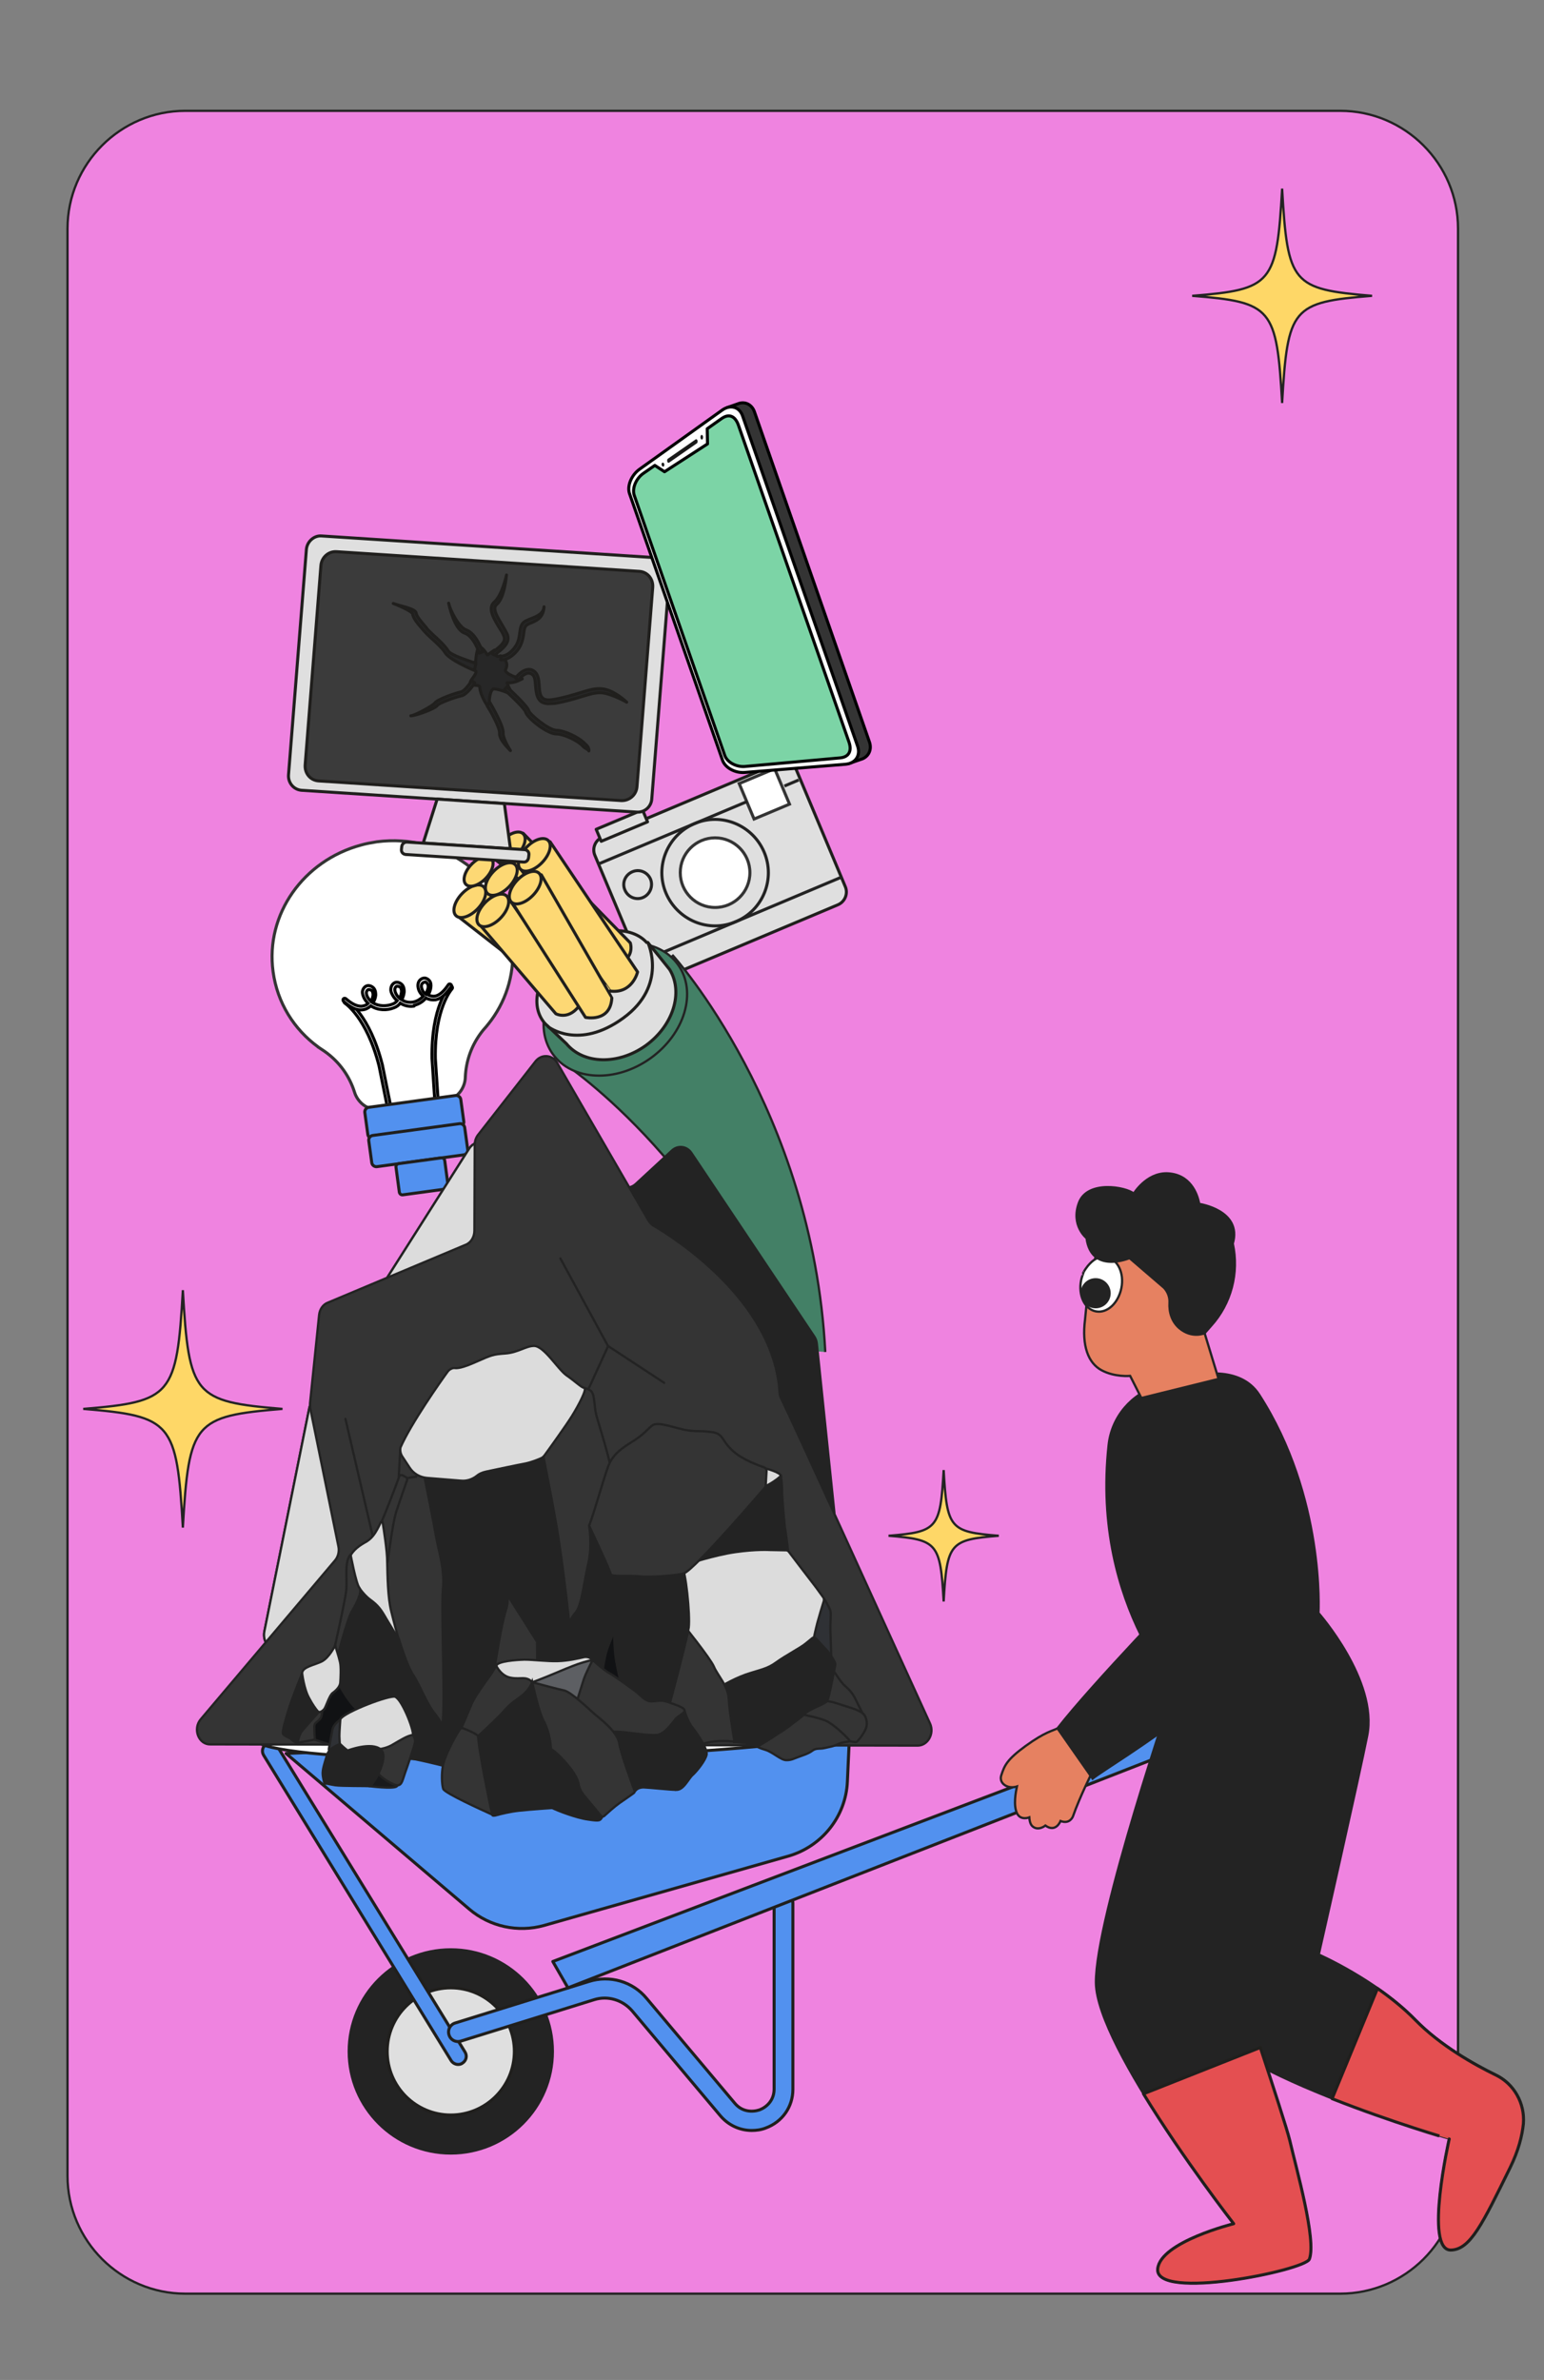
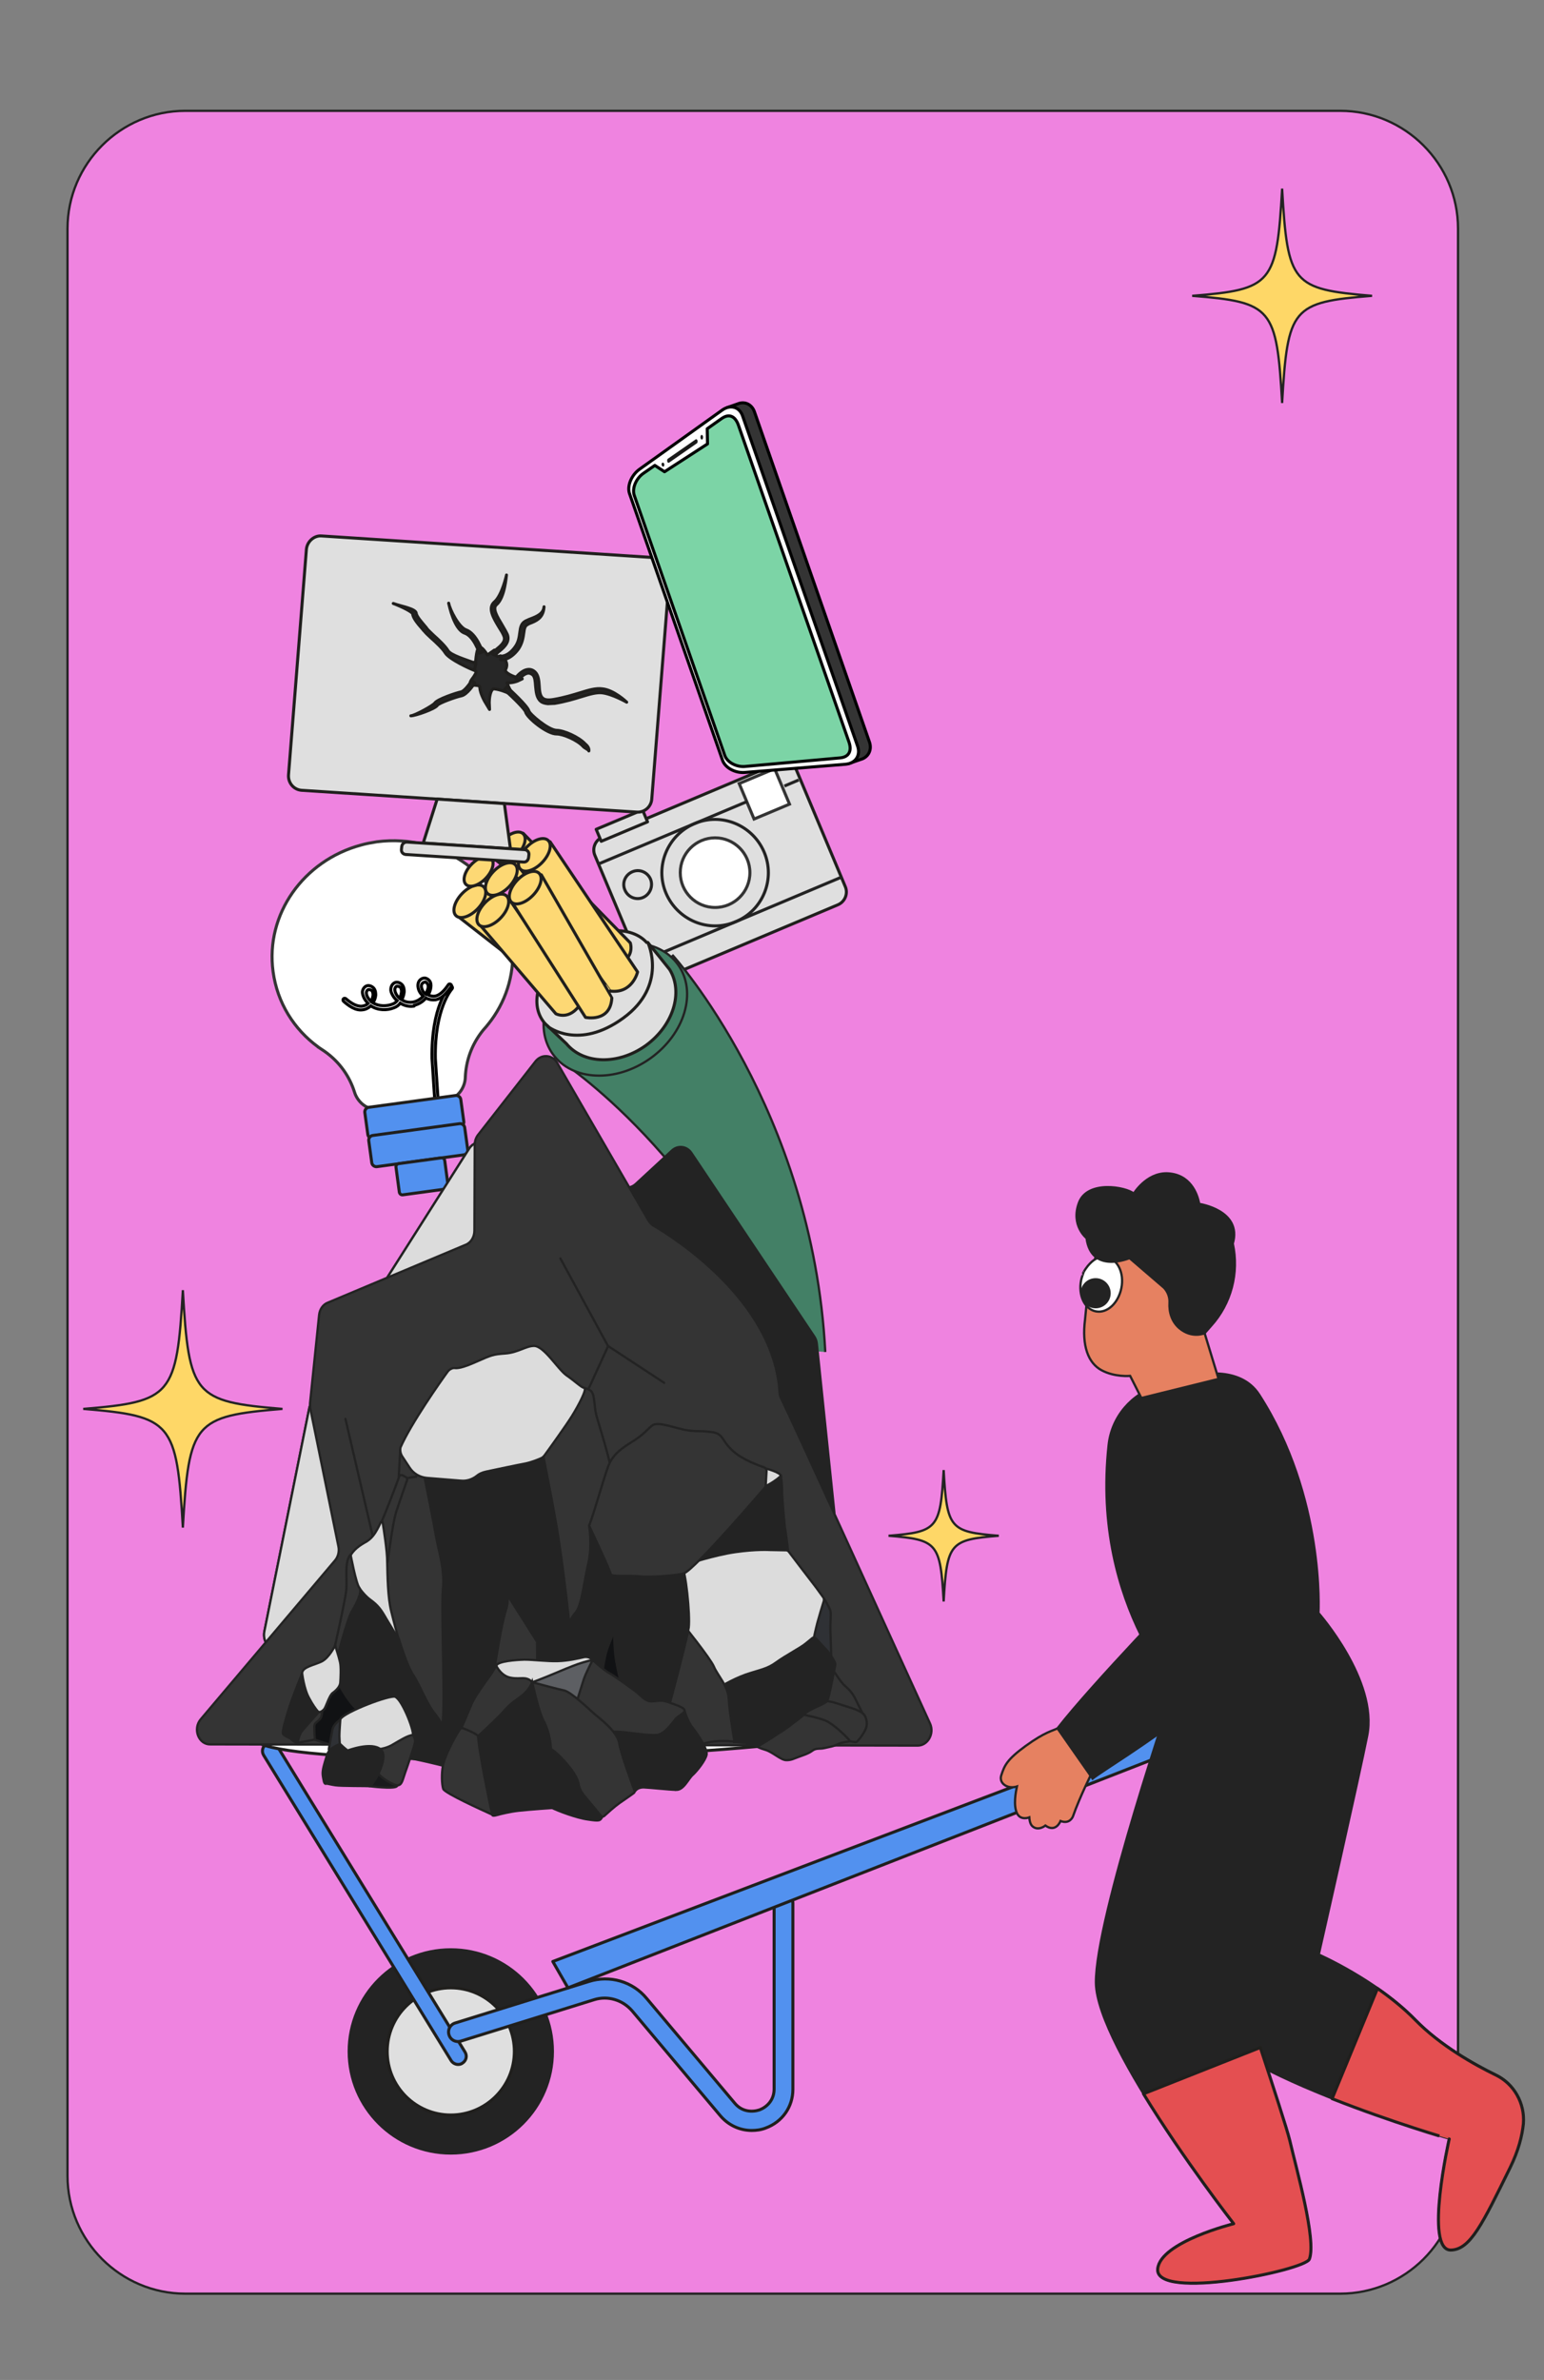
<svg xmlns="http://www.w3.org/2000/svg" version="1.1" id="Calque_1" x="0px" y="0px" viewBox="0 0 510 786" style="enable-background:new 0 0 510 786;" xml:space="preserve">
  <rect x="0" y="0" width="510" height="786" fill="#808080" stroke="none" />
  <style type="text/css">
	.st0{fill:#EF83E0;stroke:#232323;stroke-width:0.75;stroke-miterlimit:10;}
	.st1{fill:#FED767;stroke:#232323;stroke-width:0.75;stroke-linecap:round;stroke-miterlimit:10;}
	.st2{fill:#FFFFFF;stroke:#343434;stroke-miterlimit:10;}
	.st3{fill:#FFFFFF;stroke:#000000;stroke-miterlimit:10;}
	.st4{fill:#5291EF;stroke:#201F1D;stroke-linecap:round;stroke-linejoin:round;stroke-miterlimit:10;}
	.st5{fill:#DFDFDF;stroke:#201F1D;stroke-linecap:round;stroke-linejoin:round;stroke-miterlimit:10;}
	.st6{fill:none;stroke:#232323;stroke-miterlimit:10;}
	.st7{fill:#DFDFDF;stroke:#201F1D;stroke-width:1;stroke-linecap:round;stroke-linejoin:round;stroke-miterlimit:10;}
	.st8{fill:#FFFFFF;stroke:#343434;stroke-width:1;stroke-miterlimit:10;}
	.st9{fill:#438066;stroke:#232323;stroke-width:0.75;stroke-miterlimit:10;}
	.st10{fill:#438066;stroke:#232323;stroke-width:0.75;stroke-miterlimit:10;}
	.st11{fill:#FDD874;stroke:#201F1D;stroke-linecap:round;stroke-linejoin:round;stroke-miterlimit:10;}
	.st12{fill:#FDD874;stroke:#201F1D;stroke-width:1;stroke-linecap:round;stroke-linejoin:round;stroke-miterlimit:10;}
	.st13{fill:#3B3B3B;stroke:#201F1D;stroke-linecap:round;stroke-linejoin:round;stroke-miterlimit:10;}
	.st14{fill:#272727;stroke:#201F1D;stroke-linecap:round;stroke-linejoin:round;stroke-miterlimit:10;}
	.st15{fill:#343434;stroke:#000000;stroke-linecap:round;stroke-linejoin:round;stroke-miterlimit:10;}
	.st16{fill:#FFFFFF;stroke:#000000;stroke-linecap:round;stroke-linejoin:round;stroke-miterlimit:10;}
	.st17{fill:#7CD4A6;stroke:#000000;stroke-linecap:round;stroke-linejoin:round;stroke-miterlimit:10;}
	.st18{fill:#1A1A1A;}
	.st19{fill:#232323;stroke:#232323;stroke-width:0.75;stroke-miterlimit:10;}
	.st20{fill:none;stroke:#201F1D;stroke-linecap:round;stroke-linejoin:round;stroke-miterlimit:10;}
	.st21{fill:#FFFFFF;stroke:#201F1D;stroke-width:1;stroke-linecap:round;stroke-linejoin:round;stroke-miterlimit:10;}
	.st22{fill:#232323;stroke:#232323;stroke-width:0.75;stroke-linecap:round;stroke-miterlimit:10;}
	.st23{fill:#DCDCDC;stroke:#232323;stroke-width:0.75;stroke-linecap:round;stroke-miterlimit:10;}
	.st24{fill:#343434;stroke:#232323;stroke-width:0.75;stroke-linecap:round;stroke-miterlimit:10;}
	.st25{fill:none;stroke:#232323;stroke-width:0.75;stroke-linecap:round;stroke-miterlimit:10;}
	.st26{fill-rule:evenodd;clip-rule:evenodd;fill:#DCDCDC;stroke:#232323;stroke-width:0.75;stroke-miterlimit:10;}
	.st27{fill-rule:evenodd;clip-rule:evenodd;fill:#232323;stroke:#232323;stroke-width:0.75;stroke-miterlimit:10;}
	
		.st28{fill-rule:evenodd;clip-rule:evenodd;fill:#2F3135;stroke:#232323;stroke-width:0.75;stroke-linecap:round;stroke-linejoin:round;stroke-miterlimit:22.926;}
	.st29{fill-rule:evenodd;clip-rule:evenodd;fill:#343434;stroke:#232323;stroke-width:0.75;stroke-miterlimit:10;}
	
		.st30{fill-rule:evenodd;clip-rule:evenodd;fill:#111214;stroke:#232323;stroke-width:0.75;stroke-linecap:round;stroke-linejoin:round;stroke-miterlimit:22.926;}
	
		.st31{fill-rule:evenodd;clip-rule:evenodd;fill:#191A1C;stroke:#232323;stroke-width:0.75;stroke-linecap:round;stroke-linejoin:round;stroke-miterlimit:22.926;}
	
		.st32{fill-rule:evenodd;clip-rule:evenodd;fill:#5D5F63;stroke:#232323;stroke-width:0.75;stroke-linecap:round;stroke-linejoin:round;stroke-miterlimit:22.926;}
	.st33{fill:#E68161;stroke:#232323;stroke-width:0.75;stroke-miterlimit:10;}
	.st34{fill:#FFFFFF;stroke:#232323;stroke-width:0.75;stroke-miterlimit:10;}
	.st35{fill:#E44F51;stroke:#201F1D;stroke-linecap:round;stroke-linejoin:round;stroke-miterlimit:10;}
</style>
  <g id="Layer_2">
</g>
  <g id="Calque_1_00000029728495344136141870000005224277732685075098_">
    <path class="st0" d="M442.7,757.5H61.2c-21.4,0-38.9-17.5-38.9-38.9V75.5c0-21.4,17.5-38.9,38.9-38.9h381.5   c21.4,0,38.9,17.5,38.9,38.9v643.1C481.7,740,464.1,757.5,442.7,757.5z" />
    <g>
      <path class="st1" d="M423.5,133.1c1.8-31.5,3.3-33.3,29.7-35.4c-26.4-2.2-27.9-3.9-29.7-35.4c-1.8,31.5-3.3,33.3-29.7,35.4    C420.2,99.8,421.7,101.6,423.5,133.1z" />
    </g>
    <g>
      <path class="st1" d="M311.7,528.9c1.1-19.3,2-20.4,18.2-21.7c-16.2-1.3-17.1-2.4-18.2-21.7c-1.1,19.3-2,20.4-18.2,21.7    C309.7,508.5,310.6,509.6,311.7,528.9z" />
    </g>
    <g id="Lamp_00000084529576773983448420000016918605086609839544_">
      <g>
        <g>
          <path class="st2" d="M169.1,310.4c0.1,0.9,0.2,1.7,0.2,2.6c0.6,9.3-2.4,18.2-8,25.2l0,0c0,0,0,0-0.1,0.1      c-0.5,0.7-1.1,1.3-1.6,1.9c-3.9,4.8-5.7,10.3-5.9,15.6c-0.1,3.4-2.5,7-6.2,7.5l-10.8,3.8h-0.3l-11.4-0.8      c-3.6,0.5-6.9-2.3-7.9-5.6c-1.6-5.1-4.8-9.9-9.9-13.5c-0.7-0.5-1.4-0.9-2.1-1.4c-0.1,0-0.1-0.1-0.1-0.1l0,0      c-7.9-5.8-13.4-14.5-14.8-24.8c-2.6-19,10.1-36.7,29-41.8c1.7-0.5,3.5-0.8,5.3-1.1C146.4,275.2,166.3,289.6,169.1,310.4z" />
        </g>
      </g>
      <g>
        <g>
-           <path class="st3" d="M130.3,374.7c-0.3,0-0.6-0.2-0.6-0.4l-4.5-22.3c-4.1-16.1-11.3-20.7-11.3-20.7c-0.3-0.2-0.3-0.5-0.2-0.8      c0.2-0.3,0.5-0.3,0.8-0.2c0.3,0.2,7.6,4.8,11.8,21.4l4.5,22.3C130.8,374.4,130.6,374.7,130.3,374.7L130.3,374.7z" />
-         </g>
+           </g>
        <g>
          <path class="st3" d="M144.8,372.8L144.8,372.8c-0.3,0-0.6-0.2-0.6-0.5l-1.5-22.7c-0.3-17.1,5.5-23.5,5.8-23.8      c0.2-0.2,0.6-0.2,0.8,0s0.2,0.6,0,0.8c-0.1,0.1-5.8,6.4-5.5,23l1.5,22.7C145.3,372.5,145.1,372.7,144.8,372.8z" />
        </g>
        <g>
          <path class="st3" d="M136.5,332.3c-1.5,0.2-3-0.2-4.3-1c-0.5,0.7-1.2,1.2-2,1.5c-2.4,1-5.4,0.9-7.7-0.6      c-0.8,0.7-1.7,1.2-2.8,1.3l0,0c-2.3,0.3-4.5-1.3-6.2-2.8c-0.2-0.2-0.3-0.5-0.1-0.8c0.2-0.2,0.5-0.3,0.8-0.1      c1.5,1.3,3.5,2.7,5.4,2.5l0,0c0.8-0.1,1.5-0.4,2-0.9c-0.5-0.5-0.9-1-1.3-1.7c-0.4-0.8-0.6-1.5-0.6-2.1c0.1-0.9,0.6-1.7,1.4-2      s1.8,0.1,2.4,0.8c0.6,0.8,0.6,1.7,0.6,2.3c-0.1,0.9-0.4,1.7-0.9,2.5c1.9,1.2,4.5,1.2,6.5,0.4c0.6-0.2,1.1-0.6,1.5-1.1      c-0.6-0.5-1.1-1.1-1.5-1.8c-0.5-0.9-0.7-1.5-0.6-2.2c0.1-0.9,0.6-1.7,1.4-2c0.8-0.3,1.8,0.1,2.4,0.8c0.6,0.8,0.6,1.7,0.6,2.3      c-0.1,0.8-0.3,1.7-0.8,2.6c1.2,0.8,2.7,1,4,0.7c1.2-0.3,2.3-1,3.1-1.9c-0.7-0.6-1.2-1.3-1.5-2.1c-0.2-0.6-0.4-1.5-0.1-2.4      c0.3-0.9,1.2-1.5,2.1-1.5c0.8,0.1,1.6,0.7,1.9,1.5c0.2,0.6,0.2,1.3,0,2.2c-0.2,0.7-0.4,1.3-0.8,1.9c0.7,0.3,1.5,0.5,2.2,0.4l0,0      c1.9-0.3,3.4-2.2,4.5-3.8c0.2-0.3,0.5-0.3,0.8-0.1c0.3,0.2,0.3,0.5,0.1,0.8c-1.3,1.8-3,4-5.3,4.3l0,0c-1,0.1-2.1-0.1-3-0.6      c-1,1.2-2.3,2-3.8,2.4C136.9,332.3,136.7,332.3,136.5,332.3z M131.2,325.7h-0.1c-0.4,0.1-0.6,0.5-0.7,1c0,0.4,0.1,0.9,0.4,1.5      c0.3,0.6,0.7,1.1,1.2,1.5c0.3-0.6,0.5-1.3,0.6-2c0.1-0.6-0.1-1.2-0.3-1.6C131.9,325.8,131.5,325.7,131.2,325.7z M121.8,326.8      L121.8,326.8c-0.5,0.1-0.7,0.5-0.8,1c0,0.4,0.1,0.9,0.4,1.5c0.3,0.5,0.7,1,1.1,1.4c0.4-0.6,0.6-1.2,0.7-1.9      c0.1-0.6-0.1-1.2-0.3-1.6C122.6,327,122.2,326.8,121.8,326.8z M140.2,324.4c-0.4,0-0.7,0.3-0.9,0.7c-0.2,0.4-0.1,1,0.1,1.6      c0.2,0.6,0.6,1.2,1.2,1.6c0.3-0.5,0.5-1,0.7-1.6s0.2-1.2,0-1.6s-0.5-0.8-0.9-0.8C140.3,324.4,140.3,324.4,140.2,324.4z" />
        </g>
      </g>
      <g>
        <g>
          <path class="st4" d="M151.9,372.1l-28.7,3.9c-0.8,0.1-1.6-0.5-1.7-1.3l-1-7.3c-0.1-0.8,0.5-1.6,1.3-1.7l28.7-3.9      c0.8-0.1,1.6,0.5,1.7,1.3l1,7.3C153.3,371.2,152.7,372,151.9,372.1z" />
        </g>
        <g>
          <path class="st4" d="M153.2,381.4l-28.7,3.9c-0.8,0.1-1.6-0.5-1.7-1.3l-1-7.3c-0.1-0.8,0.5-1.6,1.3-1.7l28.7-3.9      c0.8-0.1,1.6,0.5,1.7,1.3l1,7.3C154.6,380.5,154,381.3,153.2,381.4z" />
        </g>
        <g>
          <path class="st4" d="M147.1,392.7l-14,1.9c-0.6,0.1-1.1-0.3-1.2-0.9l-1.1-8.2c-0.1-0.6,0.3-1.1,0.9-1.2l14-1.9      c0.6-0.1,1.1,0.3,1.2,0.9l1.1,8.2C148.1,392.1,147.7,392.6,147.1,392.7z" />
        </g>
      </g>
    </g>
    <g>
      <path class="st5" d="M276.8,298.8l-58.2,24.5c-2.3,1-5-0.1-6-2.4l-16.1-38.4c-1-2.3,0.1-5,2.4-6l58.2-24.5c2.3-1,5,0.1,6,2.4    l16.1,38.4C280.2,295.1,279.1,297.8,276.8,298.8z" />
      <line class="st6" x1="259.1" y1="259.6" x2="263.8" y2="257.6" />
      <rect x="197.2" y="270.4" transform="matrix(0.922 -0.387 0.387 0.922 -89.54 100.892)" class="st7" width="16.6" height="4.3" />
      <path class="st6" d="M243,304.4c-8.9,3.8-19.2-0.5-23-9.4s0.5-19.2,9.4-23s19.2,0.5,23,9.4C256.2,290.3,252,300.7,243,304.4z" />
      <path class="st6" d="M212.4,296.4c-2.3,1-5-0.1-6-2.5c-1-2.3,0.1-5,2.5-6c2.3-1,5,0.1,6,2.5C215.8,292.7,214.7,295.4,212.4,296.4z    " />
      <circle class="st2" cx="236.2" cy="288.2" r="11.5" />
      <rect x="246.2" y="255.7" transform="matrix(0.922 -0.387 0.387 0.922 -81.792 118.305)" class="st8" width="12.7" height="12.7" />
      <line class="st6" x1="211.7" y1="317.6" x2="277.9" y2="289.7" />
      <line class="st6" x1="198" y1="285.2" x2="246.8" y2="264.7" />
    </g>
    <g>
      <path class="st9" d="M272.6,446.5c-4.2-80.1-50.3-130.9-50.3-130.9l-38.8,33.7c0,0,45.6,28.1,76.1,96.2" />
      <ellipse transform="matrix(0.815 -0.58 0.58 0.815 -155.55 179.707)" class="st10" cx="203.2" cy="333.1" rx="25.4" ry="19.9" />
      <path class="st5" d="M221.2,320.2c-0.2-0.3-7-8.7-7.2-8.9l-0.2,0.2c-5-5.9-16.2-5.5-25.5,1.2c-9.7,6.9-13.7,17.8-9,24.4    c0.5,0.8,1.2,1.4,1.9,2c1.1,1.1,5.7,5.4,5.9,5.6c5.6,6.8,17.1,7.1,26.2,0.6C222.4,338.7,225.8,327.7,221.2,320.2z" />
      <path class="st5" d="M181.1,339.1c0,0,10,7.9,24.8-2.9s8.1-24.9,8.1-24.9" />
      <g>
        <g>
          <polygon class="st11" points="150.7,302.2 185.7,329.5 190,322.8 159.8,293.5     " />
          <ellipse transform="matrix(0.691 -0.723 0.723 0.691 -167.147 204.281)" class="st12" cx="155.2" cy="297.5" rx="6.6" ry="3.6" />
        </g>
        <g>
          <path class="st11" d="M158.3,305.2l25.3,29.6c0,0,4.6,2.5,8.3-3.5c0.1,0-24.1-34.9-24.1-34.9L158.3,305.2z" />
          <ellipse transform="matrix(0.691 -0.723 0.723 0.691 -166.981 210.724)" class="st12" cx="162.8" cy="300.5" rx="6.6" ry="3.6" />
        </g>
        <g>
          <path class="st11" d="M172.8,275.2l35.4,36.2c0,0,1.7,5.1-4.3,7c0.1,0-39.7-34.1-39.7-34.1" />
          <ellipse transform="matrix(0.691 -0.723 0.723 0.691 -150.135 208.396)" class="st12" cx="168.5" cy="279.7" rx="6.2" ry="3.4" />
        </g>
        <ellipse transform="matrix(0.691 -0.723 0.723 0.691 -159.099 203.353)" class="st12" cx="158.1" cy="287.6" rx="6" ry="3.3" />
        <ellipse transform="matrix(0.691 -0.723 0.723 0.691 -158.652 209.509)" class="st12" cx="165.6" cy="290.2" rx="6.6" ry="3.6" />
        <g>
          <path class="st11" d="M181.7,278l28.9,43c0,0-1.7,7.3-9.1,6.3c0.1,0-29.6-40.4-29.6-40.4L181.7,278z" />
          <ellipse transform="matrix(0.691 -0.723 0.723 0.691 -149.492 214.935)" class="st12" cx="176.5" cy="282.2" rx="6.6" ry="3.6" />
        </g>
        <g>
          <path class="st11" d="M169,297.8l24.4,38.2c0,0,8.3,1.8,8.7-6.5c0-0.1-23.3-40.6-23.3-40.6L169,297.8z" />
          <ellipse transform="matrix(0.691 -0.723 0.723 0.691 -158.245 216.131)" class="st12" cx="173.5" cy="293" rx="6.6" ry="3.6" />
        </g>
      </g>
    </g>
    <g>
      <g>
        <g>
          <g>
            <path class="st5" d="M210.3,268.2L99.6,261c-2.6-0.2-4.5-2.5-4.3-5.1l5.9-74.4c0.2-2.6,2.5-4.7,5-4.5l110.7,7.2       c2.6,0.2,4.5,2.5,4.3,5.1l-5.9,74.4C215.2,266.4,212.9,268.4,210.3,268.2z" />
          </g>
        </g>
      </g>
      <g>
        <g>
          <g>
-             <path class="st13" d="M205.2,264.4l-100-6.5c-2.7-0.2-4.6-2.5-4.4-5.3l5.2-65.8c0.2-2.7,2.5-4.8,5.2-4.6l100,6.5       c2.7,0.2,4.6,2.5,4.4,5.3l-5.2,65.8C210.2,262.5,207.9,264.5,205.2,264.4z" />
-           </g>
+             </g>
        </g>
      </g>
      <g>
        <g>
          <g>
            <path class="st14" d="M161.7,234.3l-1.2-2c-0.1-0.1-1.9-3.1-2-5.2c0-0.6-0.4-0.7-1.7-0.8c-0.6,0-1,0-1.3-0.4       c-0.4-0.5,0-1.1,0.6-1.9c0.4-0.5,1.4-2,1.1-2.3c-0.3-0.3-0.7-0.5-1-0.7c-0.5-0.3-0.9-0.6-0.9-1.2c0.1-0.6,0.7-0.9,1.1-1       c0.3-0.1,0.5-0.2,0.7-0.3c0.4-4.6,1-4.7,1.4-4.7c0.3,0,0.8-0.1,2.5,2.5l2.3-1.6l0.2,0.9c0.1,0.5,0.3,0.9,0.6,1.1       c0.4,0.2,0.9,0,0.9,0l0.3-0.1l0.3,0.2c1,0.6,2.5,2.2,1.4,4.3c-0.1,0.2-0.1,0.3,0,0.5c0.3,0.8,2.4,1.8,3.7,2.1l1.8,0.5l-1.7,0.8       c-0.1,0-1.5,0.6-3.3,0.5c0.1,0.4,0.5,1.4,1,2.3l1.2,1.9l-2-0.9c0,0-2.4-1.1-4.5-1.3c-0.2,0-0.3,0-0.5,0.2       c-0.8,0.7-1.1,3-1.1,4.3L161.7,234.3z" />
          </g>
        </g>
      </g>
      <g>
        <g>
          <g>
            <path class="st14" d="M158.3,215.7c0-0.1-1.8-5.6-4.8-6.6c-3.5-1.2-5.1-9.1-5.3-9.9l0,0c0.4,2.2,3.3,7.9,5.7,8.8       c3.5,1.2,5.4,7.1,5.5,7.3L158.3,215.7z" />
          </g>
        </g>
      </g>
      <g>
        <g>
          <g>
            <path class="st14" d="M163.8,216.1c0,0-0.4,0.4-0.4,0.2l-0.7-0.3c-0.1-0.5,0.3-0.8,1.1-1.4c1.6-1.3,3.3-2.7,2.7-4.4       c-0.3-0.9-1-2-1.7-3.1c-1.8-3-3.8-6.3-1.5-8.3c2.5-2.1,4-8.8,4-8.9l0,0c-0.1,0.3-0.5,7.4-3.3,9.8c-1.5,1.2,0.3,4.1,1.8,6.6       c0.7,1.2,1.4,2.4,1.8,3.3c1,2.7-1.7,4.7-3.1,5.8C164.2,215.7,163.9,216,163.8,216.1z" />
          </g>
        </g>
      </g>
      <g>
        <g>
          <g>
            <path class="st14" d="M165.4,217.9C165.4,217.9,165.3,217.9,165.4,217.9l0.1-1.2c0.1,0,2.3,0.2,4.6-3c1.2-1.6,1.4-3.3,1.6-4.8       c0.2-1.6,0.4-3,1.9-3.8c0.5-0.2,1-0.5,1.6-0.7c2.1-0.8,4.3-1.7,4.5-4l0,0c-0.2,3.1-1.8,4.3-4,5.2c-0.5,0.2-1.1,0.4-1.5,0.7       c-0.8,0.4-1,1.2-1.2,2.8c-0.2,1.5-0.5,3.4-1.8,5.3C168.5,218,165.8,218,165.4,217.9z" />
          </g>
        </g>
      </g>
      <g>
        <g>
          <g>
            <path class="st14" d="M181,232.4c-1-0.1-1.8-0.3-2.4-0.8c-1.4-1.2-1.5-3.2-1.7-5.1c-0.1-1.5-0.2-2.9-0.9-3.6       c-0.5-0.4-0.9-0.6-1.5-0.6c-1.4,0.1-2.8,1.7-3.2,2.3l-1-0.7c0.1-0.1,1.9-2.6,4.1-2.8c0.9-0.1,1.7,0.2,2.4,0.9       c1,1,1.2,2.7,1.3,4.4s0.2,3.4,1.2,4.2c0.7,0.6,1.9,0.7,3.6,0.4c3.5-0.6,6.4-1.5,8.7-2.2c2.9-0.9,5.2-1.6,7.4-1.3       c3.8,0.4,7.8,4.2,8,4.4l0,0c0,0-4.7-2.7-8.1-3.1c-1.9-0.2-4,0.4-6.9,1.3c-2.3,0.7-5.2,1.6-8.8,2.2       C182.3,232.3,181.6,232.4,181,232.4z" />
          </g>
        </g>
      </g>
      <g>
        <g>
          <g>
            <path class="st14" d="M194.5,248L194.5,248c0-0.4-1.4-0.9-1.9-1.5c-1.9-2.1-6.6-4.1-8.7-4.1c-3.1,0.1-9.8-5.3-10.3-7.3       c-0.2-0.8-3.7-4.4-7-7.3l0.8-0.9c1.2,1,6.9,6.3,7.3,7.9c0.3,1.1,6.4,6.3,9.1,6.4c2.4,0,7.4,2.2,9.5,4.5       C194.3,246.5,194.6,247.3,194.5,248z" />
          </g>
        </g>
      </g>
      <g>
        <g>
          <g>
-             <path class="st14" d="M168.6,247.9c-0.3-0.4-3.8-3.5-3.6-5.9c0.1-1.5-2.4-6.2-4-8.8l0.7-1.4c0.4,0.7,4.7,7.9,4.5,10.3       C166.1,243.7,167.9,246.8,168.6,247.9L168.6,247.9z" />
-           </g>
+             </g>
        </g>
      </g>
      <g>
        <g>
          <g>
            <path class="st14" d="M135.7,236.4L135.7,236.4c1.2,0,7.4-3.4,7.9-4.2c0.9-1.3,7.2-3.4,8.7-3.7c1-0.2,2.7-2.4,3.5-3.7l1,0.7       c-0.2,0.4-2.5,3.9-4.4,4.3c-2,0.4-7.4,2.4-7.9,3.1C143.8,234.1,137.2,236.4,135.7,236.4z" />
          </g>
        </g>
      </g>
      <g>
        <g>
          <g>
            <path class="st14" d="M156.7,221.4c-0.9-0.3-8.4-3.6-9.7-5.9c-0.8-1.3-2.9-3.3-4.6-4.8c-1-0.9-1.8-1.7-2.2-2.2       c-0.2-0.2-0.5-0.5-0.7-0.8c-1.7-1.9-3.1-3.7-3.2-5c-0.2-0.6-3.2-2.2-6.4-3.4l0,0c2.7,1,7.5,1.7,7.6,3.3c0.1,1,1.9,3,2.9,4.2       c0.3,0.3,0.5,0.6,0.7,0.9c0.4,0.5,1.2,1.2,2.1,2.1c1.8,1.6,3.9,3.6,4.8,5.1c0.9,1.5,6,3,9.2,4.2L156.7,221.4z" />
          </g>
        </g>
      </g>
      <g>
        <g>
          <g>
            <polygon class="st5" points="144.4,263.9 139.8,278.4 168.6,280.3 166.6,265.4      " />
          </g>
        </g>
      </g>
      <g>
        <g>
          <path class="st5" d="M172.9,284.7l-38.9-2.5c-0.9-0.1-1.5-0.8-1.4-1.7l0.1-0.9c0.1-0.9,0.8-1.5,1.7-1.5l38.9,2.5      c0.9,0.1,1.5,0.8,1.4,1.7l-0.1,0.9C174.5,284.1,173.8,284.8,172.9,284.7z" />
        </g>
      </g>
    </g>
    <g>
      <g>
        <g>
          <g>
            <g>
              <path class="st15" d="M215.2,153.6l25.7-18.4l-0.7-0.6l4-1.4l0,0c2.1-0.6,4.2,0.5,5,2.8l38,109.1c0.8,2.4-0.2,4.6-2.3,5.5l0,0        l-4.6,1.6v-1l-30.3,2.5c-3.2,0.3-6.5-1.5-7.4-3.9l-30.8-88.3C211.1,159,212.6,155.5,215.2,153.6z" />
              <path class="st16" d="M211.2,155l27.4-19.6c2.7-1.9,5.7-1,6.7,2l38,109.1c1,3-0.7,5.6-4,5.9l-33.2,2.7        c-3.2,0.3-6.5-1.5-7.4-3.9l-30.8-88.3C207.1,160.4,208.6,156.9,211.2,155z" />
              <g>
                <path class="st17" d="M239.4,249.5l-29.9-85.9c-0.8-2.3,0.6-5.7,3.2-7.4l3.6-2.5l3.2,2.1l14.2-9.2l-0.1-5l4.8-3.4         c2.6-1.8,4.5-0.6,5.5,2.2L280.4,245c1,2.8,0.2,5-2.9,5.3l-31.1,2.8C243.4,253.5,240.2,251.8,239.4,249.5z" />
                <g>
                  <path class="st18" d="M221,152.8l9.2-6.4c0.2-0.1,0.3-0.6,0.2-0.9c-0.1-0.4-0.4-0.5-0.6-0.4l-9.2,6.4          c-0.2,0.1-0.3,0.5-0.2,0.9S220.7,152.9,221,152.8z" />
                </g>
                <path class="st18" d="M218.6,153.7c0.1,0.3,0.4,0.5,0.6,0.4c0.2-0.2,0.3-0.6,0.2-0.9s-0.4-0.5-0.6-0.4         S218.4,153.3,218.6,153.7z" />
                <path class="st18" d="M231.4,144.7c0.1,0.4,0.4,0.6,0.6,0.4c0.2-0.2,0.3-0.6,0.2-1s-0.4-0.6-0.6-0.4         C231.4,143.9,231.3,144.3,231.4,144.7z" />
              </g>
            </g>
          </g>
        </g>
      </g>
    </g>
    <g>
      <path class="st1" d="M60.4,504.5c2-34.9,3.7-36.8,32.9-39.2c-29.3-2.4-30.9-4.4-32.9-39.2c-2,34.9-3.7,36.8-32.9,39.2    C56.8,467.7,58.4,469.7,60.4,504.5z" />
    </g>
    <circle class="st19" cx="148.9" cy="677.5" r="33.7" />
    <circle class="st5" cx="148.9" cy="677.5" r="21" />
-     <path class="st4" d="M94.5,579.1l60.5,51.4c6.8,5.8,16.1,7.8,24.7,5.4l80.7-22.9c11.1-3.2,19-13.1,19.5-24.6l0.8-17.6L94.5,579.1z" />
    <g>
      <line class="st20" x1="89.4" y1="578.3" x2="151.3" y2="679.1" />
      <path class="st4" d="M151.3,681.8c-0.9,0-1.8-0.5-2.3-1.3L87.1,579.7c-0.8-1.3-0.4-2.9,0.9-3.7s2.9-0.4,3.7,0.9l61.9,100.8    c0.8,1.3,0.4,2.9-0.9,3.7C152.3,681.7,151.8,681.8,151.3,681.8z" />
    </g>
    <g>
      <path class="st4" d="M248.3,703.6c-3.9,0-7.7-1.7-10.4-4.9l-29.1-34.6c-3.1-3.6-8-5.1-12.5-3.7l-44.1,13.7    c-1.7,0.5-3.4-0.4-3.9-2.1c-0.5-1.7,0.4-3.4,2.1-3.9l44.1-13.7c6.9-2.2,14.5,0,19.1,5.6l29.1,34.6c2.4,2.9,5.8,3,8.2,2.2    c2.3-0.9,4.8-3.1,4.8-6.9v-61.3c0-1.7,1.4-3.1,3.1-3.1s3.1,1.4,3.1,3.1V690c0,5.8-3.5,10.8-9,12.8    C251.4,703.4,249.8,703.6,248.3,703.6z" />
    </g>
    <ellipse transform="matrix(0.999 -3.336222e-02 3.336222e-02 0.999 -18.936 6.7)" class="st21" cx="191.3" cy="570.8" rx="107.3" ry="9.8" />
    <g>
      <g>
        <path class="st22" d="M87.3,538.9l14.8-73.6c0.1-0.6,0.3-1.2,0.7-1.7l25-41.5l27.2-42.8c1.1-1.7,3.1-2.5,5-1.9l45.8,14.6     c1.4,0.5,3,0.1,4.2-1l11.9-11c2-1.9,5-1.5,6.5,0.8l40.5,60.5c0.5,0.7,0.8,1.5,0.9,2.4l5.8,55.8c0,0.3,0,0.5,0,0.8l-2.6,70.8     c-0.1,3-2.6,5.2-5.2,4.7L91,545C88.5,544.5,86.8,541.8,87.3,538.9z" />
        <path class="st23" d="M87.3,538.9l14.8-73.6c0.1-0.6,0.3-1.2,0.7-1.7l25-41.5l27.2-42.8c1.1-1.7,3.1-2.5,5-1.9l45.8,14.6     c1.4,0.5,67.1,179.1,67.1,179.1c-0.1,3-2.6,5.2-5.2,4.7L91,545C88.5,544.5,86.8,541.8,87.3,538.9z" />
        <path class="st24" d="M66.3,567.8l44.4-52.5c1-1.2,1.4-2.9,1.1-4.5l-9.3-45.6c-0.1-0.6-0.1-1.1-0.1-1.7l3-29.2     c0.2-1.9,1.3-3.5,2.9-4.1l45.5-19.1c1.8-0.7,2.9-2.6,2.9-4.7l0.1-28.3c0-1.2,0.4-2.4,1.1-3.3l19-24.3c2-2.5,5.6-2.2,7.2,0.6     l30.1,52c0.4,0.7,1,1.3,1.7,1.7c6.3,3.7,39.7,24.6,41.6,55c0,0.7,0.2,1.4,0.5,2c4.4,8.9,38.3,83.6,49.2,107.4     c1.5,3.3-0.7,7.3-4.1,7.3l-233.6-0.4C65.6,576.2,63.6,571,66.3,567.8z" />
        <path class="st25" d="M185.1,415.6l15.6,28.7c0.1,0.2,0.2,0.3,0.4,0.4l18.3,12" />
        <line class="st25" x1="193.3" y1="461.1" x2="200.9" y2="444.5" />
        <line class="st25" x1="114.1" y1="468.6" x2="124.1" y2="511.5" />
        <path class="st25" d="M160.3,499.5l16.6-7.5c1.1-0.5,2.1,0.9,1.4,2l-17.5,25.3c-0.3,0.4-0.3,1.1,0,1.5l20,31.9" />
      </g>
      <g>
        <path class="st26" d="M249.7,486.6l3.3-1.6c0,0,4.8,1.2,5,2.5c0.3,1.3-4.9,9.7-4.9,9.7l-5.3-2.9L249.7,486.6z" />
        <path class="st27" d="M257.9,487.5c0,0,0.4,1.6,0.4,4.5s1,13.1,1,13.1l-7,3.4l-14.5-4.4l14.2-12.9     C252,491.2,254.9,490.1,257.9,487.5z" />
        <path class="st28" d="M267.6,529.5l4.7-1.4c0,0,1.6,2.6,2,3.9c0.3,1.3-0.1,3.6,0,6.5s0.3,9.6,0.3,9.6l-10.2-0.1     C264.3,548,263.3,535.7,267.6,529.5z" />
        <path class="st29" d="M270.9,553.5l4.7-1.3c0,0,1.9,2.9,3,4.1c1.2,1.2,2.7,2.1,4.1,5.1c1.4,2.9,3,5.9,3,5.9l-5.6,1.1l-10.2-2.7     L270.9,553.5z" />
        <path class="st29" d="M268,561.6c0,0,4.6-0.4,8.6,1s8.5,2.2,9.3,4.5s0.3,3.5-0.4,4.8c-0.7,1.3-2.1,3.1-2.6,3.4     c-0.5,0.2-2.7-0.4-2.7-0.4l-11.1-2l-13.3-5.5L268,561.6z" />
        <path class="st29" d="M262.1,565.7c0,0,7.5,1.2,10.7,2.6c2.5,1.1,6.2,4.7,7.6,6.2c0.2,0.2,0.1,0.7-0.3,0.7     c-0.9,0.1-2.3,0.3-3.3,0.8c-1.5,0.8-2.8,0.9-4.4,1.3c-1.6,0.4-2.8-0.1-4.1,0.9c-1.3,1-3.4,1.6-4.7,2.1c-1.2,0.4-2.3,1.1-4,1     c-1.8-0.1-4.4-2.7-6.8-3.4c-2.4-0.7-2.7-1.1-2.7-1.1S255.4,568.1,262.1,565.7z" />
        <path class="st27" d="M240.8,501.4c0,0,5.8-2,8.4-2.8c2.5-0.8,3.9-0.6,3.9-0.6s2.6,3.4,4.1,4.6c1.5,1.2,2.2,2.5,2.2,2.5l0.9,6.8     l-4.2,7.5l-29.8,2.3l-4-8.9L240.8,501.4z" />
        <path class="st26" d="M226.9,516.6c0,0,9-3,16-4s11.4-0.7,11.4-0.7l5.4,0.1c0.3,0,0.6,0.2,0.8,0.4c1.4,1.9,7.1,9.3,8.4,11     c1.1,1.4,2.3,3.2,3,4.1c0.3,0.4,0.3,0.8,0.2,1.3c-0.5,1.5-1.6,5.3-2.1,7.1c-0.6,2.3-1.1,4.7-1.1,4.7l-0.1,7.5l-31,14.3l-19.4-19     l2.2-25.1L226.9,516.6z" />
        <path class="st27" d="M236.9,557.7c0,0,4.7-3,9.5-4.7c4.8-1.6,7-1.8,10-4s8.2-4.9,9.7-6.2c0.9-0.7,1.7-1.4,2.2-1.8     c0.4-0.3,0.9-0.2,1.2,0.1c1,1.1,2.9,3.2,3.5,3.8c0.8,0.8,3.1,4,2.9,4.9s-2,11-2.7,12s-6,2.7-7.4,4.2s-3.2,2.5-4.6,3.7     s-5.1,3.4-5.6,3.8c-0.5,0.4-5.5,3.4-5.5,3.4s-1.4-1-4-1.3s-3.6-0.3-3.6-0.3S234.8,563.6,236.9,557.7z" />
        <path class="st29" d="M225.4,536.2c0,0,9.2,11.4,10.4,14.2c1.2,2.9,4.7,6.4,4.9,10.6c0.2,4.2,1.9,14.2,1.9,14.2s-3.9-0.6-7.9,0.1     c-4,0.7-8.1,2.6-8.1,2.6l-14.5-9.9L225.4,536.2z" />
        <path class="st30" d="M204.8,534.5l4.5,29l-19.6-4.8C189.8,558.8,197.7,535.5,204.8,534.5z" />
        <path class="st29" d="M190.5,458c0,0,3.8,0.2,4.9,1.6s0.8,4.8,1.6,7.9c0.9,3.1,4.1,13.4,4.7,17.1c0.5,3.7-11,58.1-11,58.1     l-13.1-4.7l-5.1-60.7L190.5,458z" />
        <path class="st27" d="M178.6,476.5c0,0,4.7,23.3,6,32.3c1.4,9,3.6,27.5,3.8,31.4c0.3,3.8-0.4,14.7-0.4,14.7l-14.1-2.7l-11.6-21.8     l-13-43.7C149.3,486.6,159.8,476.5,178.6,476.5z" />
        <path class="st27" d="M194.6,503.9c0,0,1.1,6.6-0.3,12.5c-1.4,5.9-2.1,13.8-4.2,16.2c-2.2,2.4-3,5.9-3.1,8.7s1.3,8.6,1.2,9.9     c-0.1,1.4,10.6,2.4,10.6,2.4s0.7-6.2,1.8-9.2s2.1-5.2,2.1-5.2l3.7-4.8l1-22.9C207.4,511.6,201.3,500.5,194.6,503.9z" />
        <path class="st27" d="M204.1,513.4l-2.3,6.4c0,0,1.1,7.3,1,10.5c-0.1,3.3,0,12.6,0.5,16.6s2.5,11.8,2.5,11.8l9.9,8.1l5.6-4.4     c0,0,5.6-20.8,6.2-24.9c0.5-4.1-1-19.2-2.4-20.4C223.5,515.9,204.1,513.4,204.1,513.4z" />
        <path class="st29" d="M194.6,503.9c0,0,7,14.8,7.1,15.9c0.2,1.1,5.8,0.4,9.5,0.8c3.7,0.4,12.8-0.3,14.7-1     c3.7-1.3,27-28.6,27-28.6l0.3-5.2c0-0.5-0.3-1-0.8-1.2c-2-0.7-7.1-2.5-10.3-5.4c-4.1-3.7-2.9-5.8-7.4-6.3s-3.6,0-7.4-0.5     c-3.8-0.5-10-3.2-11.9-1.6c-1.9,1.5-2.7,3-7,5.6c-4.2,2.6-5.9,4.5-7,6.7C200.2,485.3,196.8,498,194.6,503.9z" />
        <polygon class="st29" points="165.3,523.1 177.4,542.2 177.5,551.7 158.3,562.1 155.5,545.3    " />
        <polygon class="st29" points="134.1,479 132.2,479 131.7,487.8 134,492.3 142.4,491.4 139.8,483.4    " />
        <path class="st27" d="M154.2,485.4c0,0,7.9,15.3,10.4,27.1c2.5,11.8,4,14.8,2.5,19.3s-3.7,18.9-3.7,18.9l-2.3,22.5l-13.3,8.9     l-8.9-12.1l-0.8-50.5v-31.6l6.2-4L154.2,485.4z" />
        <path class="st29" d="M138.7,485l1.6,3.2c0,0,2.9,14.4,3.7,19.1c0.8,4.7,3,11,2.3,17.5c-0.7,6.6,1,40.5-0.3,45.5     c-1.2,4.9-11.6-0.4-11.6-0.4l-11.5-30.1l4-34.4l7.8-17.3l2.7-0.4L138.7,485z" />
        <path class="st26" d="M132.8,480.9l2.5,3.8c1.3,2,3.4,3.2,5.8,3.4l11.1,0.9c1.9,0.2,3.8-0.4,5.3-1.6c0.7-0.6,1.7-1.1,3.1-1.4     c3.8-0.8,9.9-2.1,13.1-2.7c2.2-0.5,4.1-1.3,5-1.7c0.5-0.2,0.9-0.6,1.2-1c1.6-2.2,7-9.7,9-12.9c2.3-3.7,5.1-9.1,4.1-9.3     c-1-0.2-3-2.2-5.9-4.2c-2.9-2.1-7.4-9.7-10.7-9.7c-2.7,0-5.3,2.2-9.5,2.5c-4.1,0.3-4.5,0.5-9.5,2.7c-4.9,2.2-6.4,2.2-7.3,2.1     c-0.2,0-0.5,0-0.7,0.1c-0.6,0.2-1.2,0.6-1.6,1.2c-2.2,3-12.1,17.1-15.5,24.9C132.1,478.8,132.2,479.9,132.8,480.9z" />
        <path class="st29" d="M133.1,487.3l0.9,0.5c0.4,0.2,0.6,0.7,0.4,1.2c-0.7,1.9-2.4,7-3.4,9.9c-1.2,3.3-2.6,14.5-2.9,16.7     c0,0.2-0.1,0.4-0.3,0.6l-1.2,1c-0.7,0.6-1.7,0.1-1.6-0.8l0.9-13.6c0-0.1,0.5-1,0.5-1.1c0.5-1.1,3.8-9.3,5.4-13.9     C131.9,487.2,132.6,487,133.1,487.3z" />
        <path class="st26" d="M125.8,502.7c0.1-0.3,0.6-0.2,0.6,0.1c0.4,2.6,1.5,9.3,1.5,13.1c0.1,4.7,0.2,11.7,1.3,16.1     c0.9,3.7,2,7.8,2.4,9.1c0.1,0.2-0.1,0.4-0.3,0.4l-10.5,0.4c-0.2,0-0.3-0.1-0.3-0.2c-0.6-2.7-6-25.1-5-27.4c1.1-2.5,3.4-4,5.6-5.2     C123.1,507.8,124.1,506.3,125.8,502.7z" />
        <path class="st27" d="M131.8,541.4c0,0,2.5,8.5,4.7,11.8s4.5,9.6,7.1,12.7c2.7,3.2,4.4,7.9,4.5,12.7s-1.9,4.5-1.9,4.5     s-8.6-2.2-12.7-2.7c-4.1-0.5-12.6-10.1-12.6-10.1S125.5,546.7,131.8,541.4z" />
        <path class="st27" d="M117.8,523.1c0,0,1.9,3.3,4.5,5.2s3.6,3.3,5.3,6.3c1.8,3,4.1,6.8,4.1,6.8s-4.1,18.4-5.1,22.6     c-1,4.2-9.6,5.1-9.6,5.1l-9-12.3l3-12.5C111.1,544.3,116.8,525.2,117.8,523.1z" />
        <path class="st29" d="M115.8,513.4c0,0,1.8,9.6,2.9,11s-1.1,5.4-2.6,8s-5.2,16.8-5.2,16.8l-0.2-5.9c0,0,3.4-15,3.7-18.4     S113.7,515.6,115.8,513.4z" />
        <path class="st30" d="M110.8,554.1c0,0,4,8,7.3,10.5c3.4,2.5,0.4,6.4,0.4,6.4l-9.2,5.3l-7.7-2.5     C101.7,573.7,104.8,557.7,110.8,554.1z" />
        <path class="st29" d="M106.4,562.8c0,0,0.3,3.3-0.5,4.6s-2.1,1.3-2.1,2.9c0,1.6,0.2,4.2,0.2,4.2l-5.8,1.1l-2.6-6.3     C95.6,569.3,104.1,563,106.4,562.8z" />
        <path class="st27" d="M99.8,552.6c0,0-3.5,8.7-4.5,12.1c-1,3.4-2.2,7.2-1.8,7.9c0.3,0.8,2.2,1.2,2.8,1.9c0.4,0.4,1,0.8,1.4,1     c0.3,0.1,0.7,0,0.7-0.4c0.2-0.9,0.6-2.6,1.5-3.6c1.3-1.5,5.3-6,5.3-6S102.4,553.2,99.8,552.6z" />
        <path class="st26" d="M99.8,552.6c0,0,0.6,5.2,2.3,8.2c1.1,2.1,2.2,3.6,2.8,4.3c0.3,0.3,0.7,0.4,1.1,0.2s1-0.6,1.3-1.2     c0.6-1.1,1.6-4.3,2.6-5s2.4-2,2.5-3.4s0.3-5.3-0.1-6.8c-0.3-1.5-1.6-5.5-1.6-5.5s-1.9,4-4.4,5.3     C103.9,549.9,99.8,550.5,99.8,552.6z" />
        <path class="st28" d="M114.7,568.5l-2.3-0.5c0,0-2.2,1.2-2.6,3.3s-1.2,6.4-1.2,6.4s0.5,2.1,1.4,2.8c1,0.7,6-4.6,6-4.6     L114.7,568.5z" />
        <path class="st27" d="M114.5,575.7c0,0-0.9-0.5-3.4,0.8s-2.8,2.1-3.3,3.8s-1.4,4.2-1.2,5.9c0.1,0.9,0.3,1.7,0.4,2.2     c0.1,0.3,0.3,0.8,0.6,0.7l6-1.7l7.1-6.5L114.5,575.7z" />
        <path class="st31" d="M120,587.5l2,2.4c0,0,7.8,1,9,0.1c1.2-0.8-0.1-4.4-0.1-4.4l-5.9-3.2L120,587.5z" />
        <path class="st26" d="M112.4,568c0,0-0.3,3.9-0.3,5.3c0,0.8,0.1,1.6,0.1,2.1c0,0.4,0.2,0.7,0.5,0.9c0.6,0.6,1.8,1.6,2.1,1.8     c0.5,0.3,13.3,2.5,14.8,2.6s6.7-7.2,6.8-7.7c0.3-1.9-4-12.7-6.2-12.7C126.6,560.4,112.2,566.2,112.4,568z" />
        <path class="st29" d="M136.4,573c0,0,1,1.4,0.6,2.7c-0.3,1.4-2.4,7.6-3.2,9.8s-1,4.1-2.5,4.1s-5.9-2.7-6.7-4.4     c-0.8-1.6,1.1-7.6,1.1-7.6s2.3-0.3,4.3-1.6C132.1,574.8,134.7,573.1,136.4,573z" />
        <path class="st27" d="M107.5,588.5c-0.2,0.2-0.1,0.5,0.2,0.5c0.6,0.1,1.7,0.4,3.1,0.6c2.1,0.3,10.4,0.2,11.3,0.3     s6.7-9.5,3.7-12.1c-3-2.7-10.9,0.3-10.9,0.3s-0.2,1.2-0.7,2.7C113.7,582.1,109.1,586.8,107.5,588.5z" />
        <path class="st26" d="M163.9,550.1c0,0,0.7,4.9,2.6,6.2c1.9,1.4,17.4,1.4,17.4,1.4l11.8-9.5c0,0-1-1.3-2.9-0.9     c-1.8,0.4-5.1,1.2-8.6,1.3s-8.1-0.5-11-0.5C170.4,548.2,164.5,548.6,163.9,550.1z" />
        <path class="st32" d="M195.7,548.2c0,0-2.3,0.5-4.9,1.4c-2.5,0.9-5.6,2.2-7.7,3.1c-2.1,0.9-6.9,2.8-7.4,2.9     c-0.5,0.1,2.9,5.8,3.4,6.4c0.5,0.6,14.1,4.5,14.1,4.5l7.1-8.6L195.7,548.2z" />
        <path class="st27" d="M203.4,590.6l5.6,1.1c0.3,0.1,0.7-0.1,0.9-0.3c0.4-0.5,1.2-1.1,2.7-1.1c2.3,0.1,8.8,0.8,10.5,0.8     c1.8,0,4-8.4,4-8.4l-8.1-14.9l-20.4-1.1L203.4,590.6z" />
        <path class="st27" d="M223.2,591.1c0,0-2.9-10.7-4.2-13.8c-1.4-3.2-3.7-7.1-3.7-7.1l10.7-5.5c0,0,1.1,3.8,2.7,5.8s5.1,7.1,4.7,9     c-0.4,1.9-3.1,5.3-4.5,6.6C227.4,587.3,225.8,591.4,223.2,591.1z" />
        <path class="st29" d="M190,563.6c0,0,2.4-7.7,2.9-9.2c0.4-1.2,1.8-4.1,2.5-5.5c0.2-0.4,0.6-0.4,0.9-0.2c1.1,1,3.5,3.1,5,3.9     c2,1.1,6.6,4.5,8.4,5.8c1.7,1.2,2.9,3,4.7,3.4s3.4-0.7,6.2,0.3c2.7,1,5.2,1.7,5.5,2.7s-2.2,1.8-3.1,3.1c-1,1.2-3.4,4.8-6.1,5.1     c-2.7,0.2-8.4-0.7-10.6-0.9c-2.2-0.2-3.1-0.3-4.7,0S190,563.6,190,563.6z" />
        <path class="st29" d="M163.9,550.1c0,0,1.6,3.5,4.9,4c3.3,0.6,4.8-0.7,7,1.4c2.2,2.1-1,17.1-1.6,17.9c-0.7,0.8-14.9,7.5-14.9,7.5     l-6.8-10.4c0,0,1.8-4.2,3-7.1c1.2-2.9,3-5.2,4.2-7C160.8,554.7,162.1,553.4,163.9,550.1z" />
        <path class="st29" d="M151.9,571.1c0.2-0.3,0.7-0.5,1.1-0.3c1.3,0.5,4.3,1.7,5,2.6c0.9,1.3,11.8,13.3,11.8,13.3l-6,12.2     c-0.2,0.4-0.8,0.6-1.2,0.4c-3.3-1.5-15.7-7.1-16.2-8.5c-0.5-1.6-0.6-5.1-0.1-7.6C146.6,580.8,149.6,574.6,151.9,571.1z" />
        <path class="st27" d="M177.5,572.5c0,0,15.5,9.6,17,11.6c1.5,2.1,5.1,14.8,4.4,16c-0.7,1.2-0.8,1.4-4.7,0.8     c-3.8-0.5-10-2.9-11.8-3.8C180.6,596.2,174.6,579.3,177.5,572.5z" />
        <path class="st29" d="M179.7,576.4c0.1,0.1,0.2,0.2,0.4,0.3c0.6,0.2,2.6,1,5,3.5c2.9,3,5.3,6,5.9,8.5c0.5,2.5,1.1,3.3,2.6,5.1     c1.2,1.4,3.8,4.6,4.9,5.9c0.3,0.3,0.7,0.3,1,0.1c1.1-1,3.4-3.1,5.1-4.3c1.7-1.2,3.8-2.6,4.7-3.3c0.3-0.2,0.4-0.5,0.3-0.8     c-0.9-2.4-4.6-12.5-5.1-15.8c-0.6-3.8-6.7-8.3-8.2-9.6s-7.5-7.1-9.9-7.7c-1.9-0.4-7.6-1.9-9.7-2.5c-0.4-0.1-0.9,0.2-0.9,0.7     l-0.5,12.8c0,0.1,0,0.3,0.1,0.4L179.7,576.4z" />
        <path class="st27" d="M157.9,573.4c0,0,6.4-5.8,8.8-8.6c2.3-2.7,4.7-3.8,6.6-5.6c1.9-1.8,2.5-3.7,2.5-3.7s2,9.4,3.6,12.5     c1.6,3,2.6,6.4,2.7,11.8c0.1,5.3-0.5,11,0,12.7c0.5,1.8,0.3,4.6,0.3,4.6s-7.3,0.5-11,0.9c-2.8,0.3-6.1,1.1-7.5,1.5     c-0.4,0.1-1.2,0.3-1.3-0.1C161.8,595.8,158.3,579.1,157.9,573.4z" />
      </g>
    </g>
    <polygon class="st4" points="187.6,656.5 387.8,578.3 385.4,570.8 182.6,647.8  " />
    <g>
      <g>
        <path class="st19" d="M394.8,454.3c0,0,14.6-3.8,21.1,6.3c21.8,33.8,19.6,72.1,19.6,72.1s19.7,22.3,16.1,40.5     c-2.4,12.3-16,72.3-16,72.3s19.2,8.4,31.9,21.5c8.3,8.5,19.6,14.8,26.6,18.2c6,2.9,9.6,9.3,9.1,16c-0.4,4-1.6,8.9-4.4,14.6     c-9.1,18.5-13.1,27-19.5,27.2c-9,0.3-0.6-36.7-0.6-36.7s-79.2-22.7-85.3-43.4c-6-20.7-1.5-100.7-1.5-100.7s-31.6-30.8-25.7-85     c1-9.3,7.6-17,16.6-19.6L394.8,454.3z" />
        <path class="st19" d="M442.4,584.2c-5.6,11.1-35,65.3-35,65.3s16.8,49.8,18.6,57.3c2.2,9.5,8.9,33,6.5,39.3     c-1.4,3.7-51.2,13.9-50.1,3.2c0.9-8.9,25.1-14.9,25.1-14.9s-45.3-58.1-45.5-79.6s25.8-97.3,25.8-97.3S450.8,567.6,442.4,584.2z" />
        <path class="st33" d="M397.9,440.3l4.6,15.1l-25.5,6.3l-3.7-7.3c0,0-5.1,0.5-9.5-1.9s-6.5-8.1-5.4-16.7c1-8.6,1.4-31.6,17.7-35.3     c16.3-3.7,25.6,9,24.2,19.6C399.1,430.3,397.9,440.3,397.9,440.3z" />
        <path class="st34" d="M357.1,422.8c-1,5,1.2,9.6,4.9,10.3s7.4-2.7,8.4-7.7s-1.2-9.5-4.9-10.3c-4.4-0.9-7.5,4.9-7.5,4.9     S357.3,421.8,357.1,422.8z" />
        <circle class="st19" cx="361.9" cy="427.1" r="4.6" />
        <path class="st19" d="M373.1,415.5c0,0-12.6,5.4-14.2-6.6c0,0-5.3-4.2-2.5-11.7s15.5-5.2,18.1-3c0,0,4.1-6.8,10.9-6.7     c7.6,0.2,10.1,6.6,10.7,10.1c0,0,14.3,2.1,11.1,13.1l0,0c2.1,9.7-0.5,19.8-7.2,27.2l-2.1,2.4c0,0-4.2,1.9-8.4-1.7     c-2.4-2.1-3.4-5.2-3.2-8.4c0.1-1.7-0.5-3.5-1.8-4.9L373.1,415.5z" />
        <g>
          <path class="st33" d="M360.9,585c0,0-4.2,8.3-6.5,14.9c0,0-1,2.7-4.1,1.5c0,0-1.5,4-5,1.5c0,0-2.3,1.9-4.2,0.3      c-0.6-0.5-1-1.4-1.1-3c0,0-2.9,1.2-4.1-1.4c-1.2-2.6-0.4-6.9,0-8.8c0,0-1.4,0.5-2.8,0.1c-1.6-0.4-3.1-1.9-2.3-4c1-3,1.8-5,8-9.5      c6.5-4.7,8.8-4.9,10.5-5.8" />
          <path class="st19" d="M349.3,570.8c11.6-14.9,42.9-47.2,42.9-47.2l-17.3-31.7c-5.5-10-2.5-22.8,7.2-28.9      c0.3-0.2,0.6-0.4,0.9-0.6c2.5-1.4,5.3-2.4,8.3-2.6c12.1-0.6,38.6,53.1,36.3,63.8c-6,27.6-61.1,59.2-66.7,63.8L349.3,570.8z" />
        </g>
      </g>
      <path class="st35" d="M382.4,749.3c0.9-8.9,25.1-14.9,25.1-14.9s-16.6-21.3-29.8-42.9l38.6-15.3c4.3,13.1,8.8,26.9,9.7,30.6    c2.2,9.5,8.9,33,6.5,39.3C431.1,749.8,381.3,760,382.4,749.3z" />
      <path class="st35" d="M455,656.7c4.3,3,8.7,6.5,12.5,10.4c8.3,8.5,19.6,14.8,26.6,18.2c6,2.9,9.6,9.3,9.1,16    c-0.4,4-1.6,8.9-4.4,14.6c-9.1,18.5-13.1,27-19.5,27.2c-9,0.3-0.6-36.7-0.6-36.7S460,701,440,693.1L455,656.7z" />
    </g>
  </g>
  <g id="Calque_3">
</g>
  <g id="Calque_4_00000083090891286725314790000016015312521343725443_">
</g>
</svg>